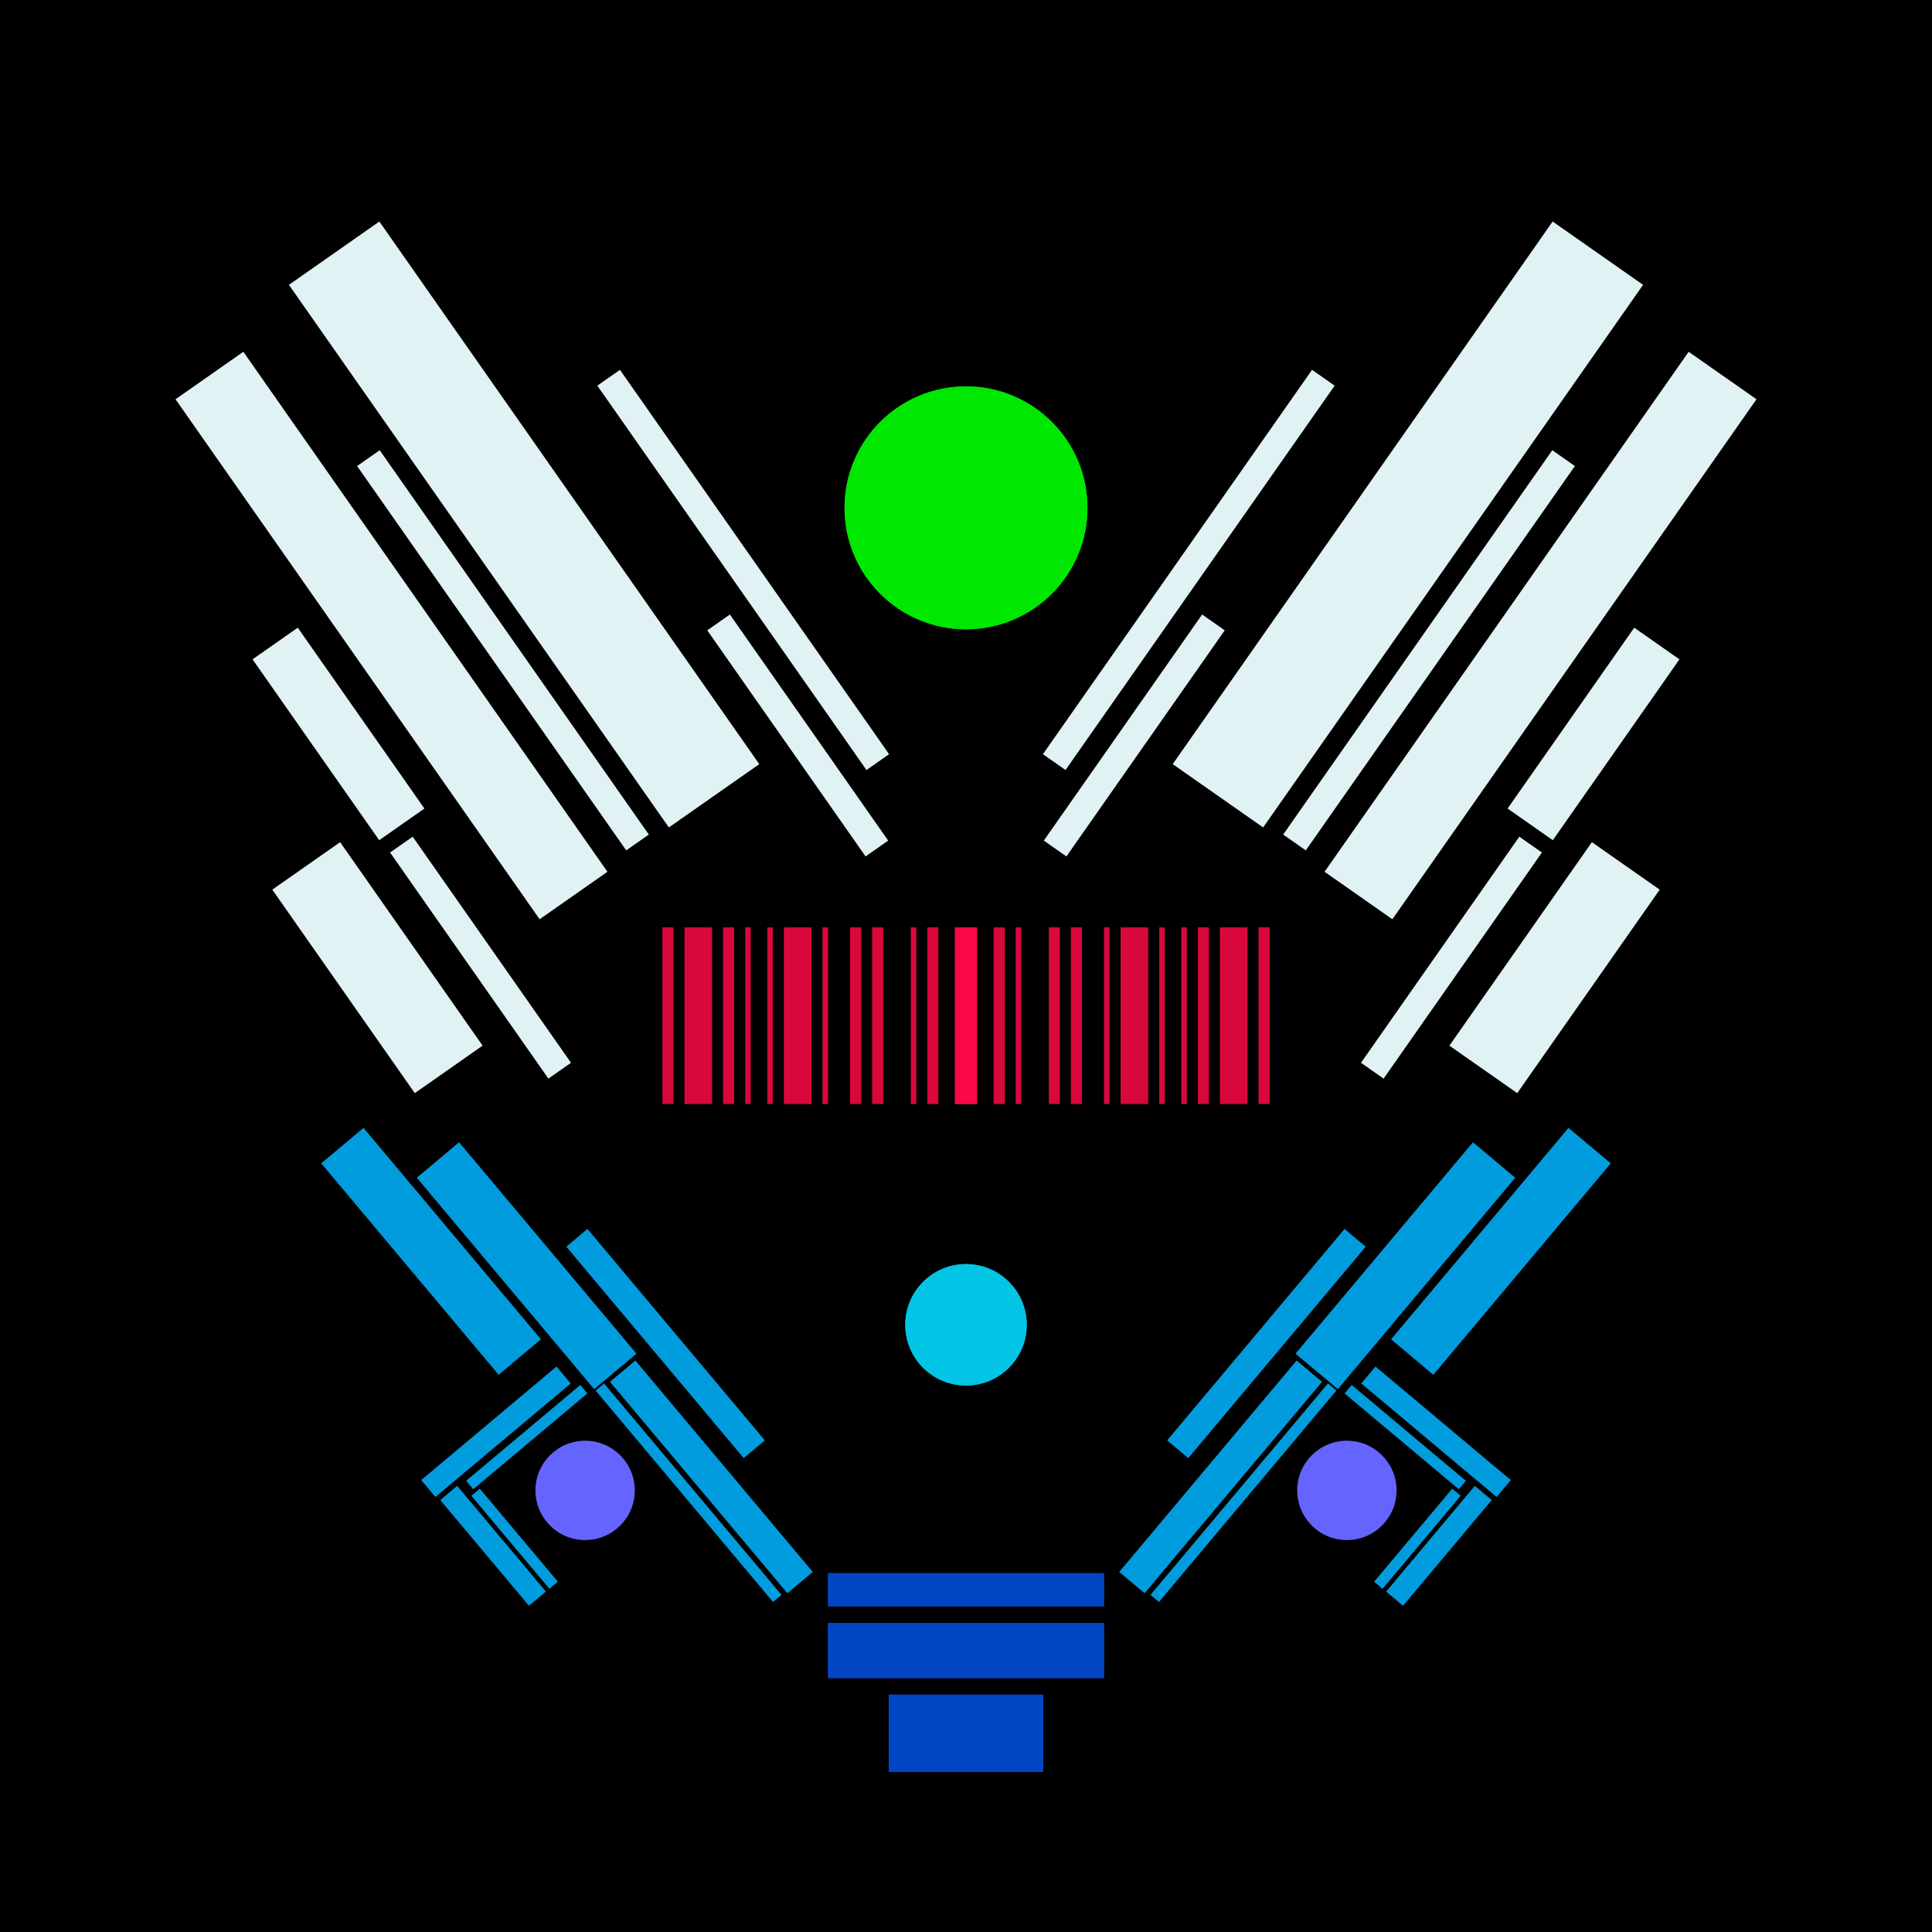
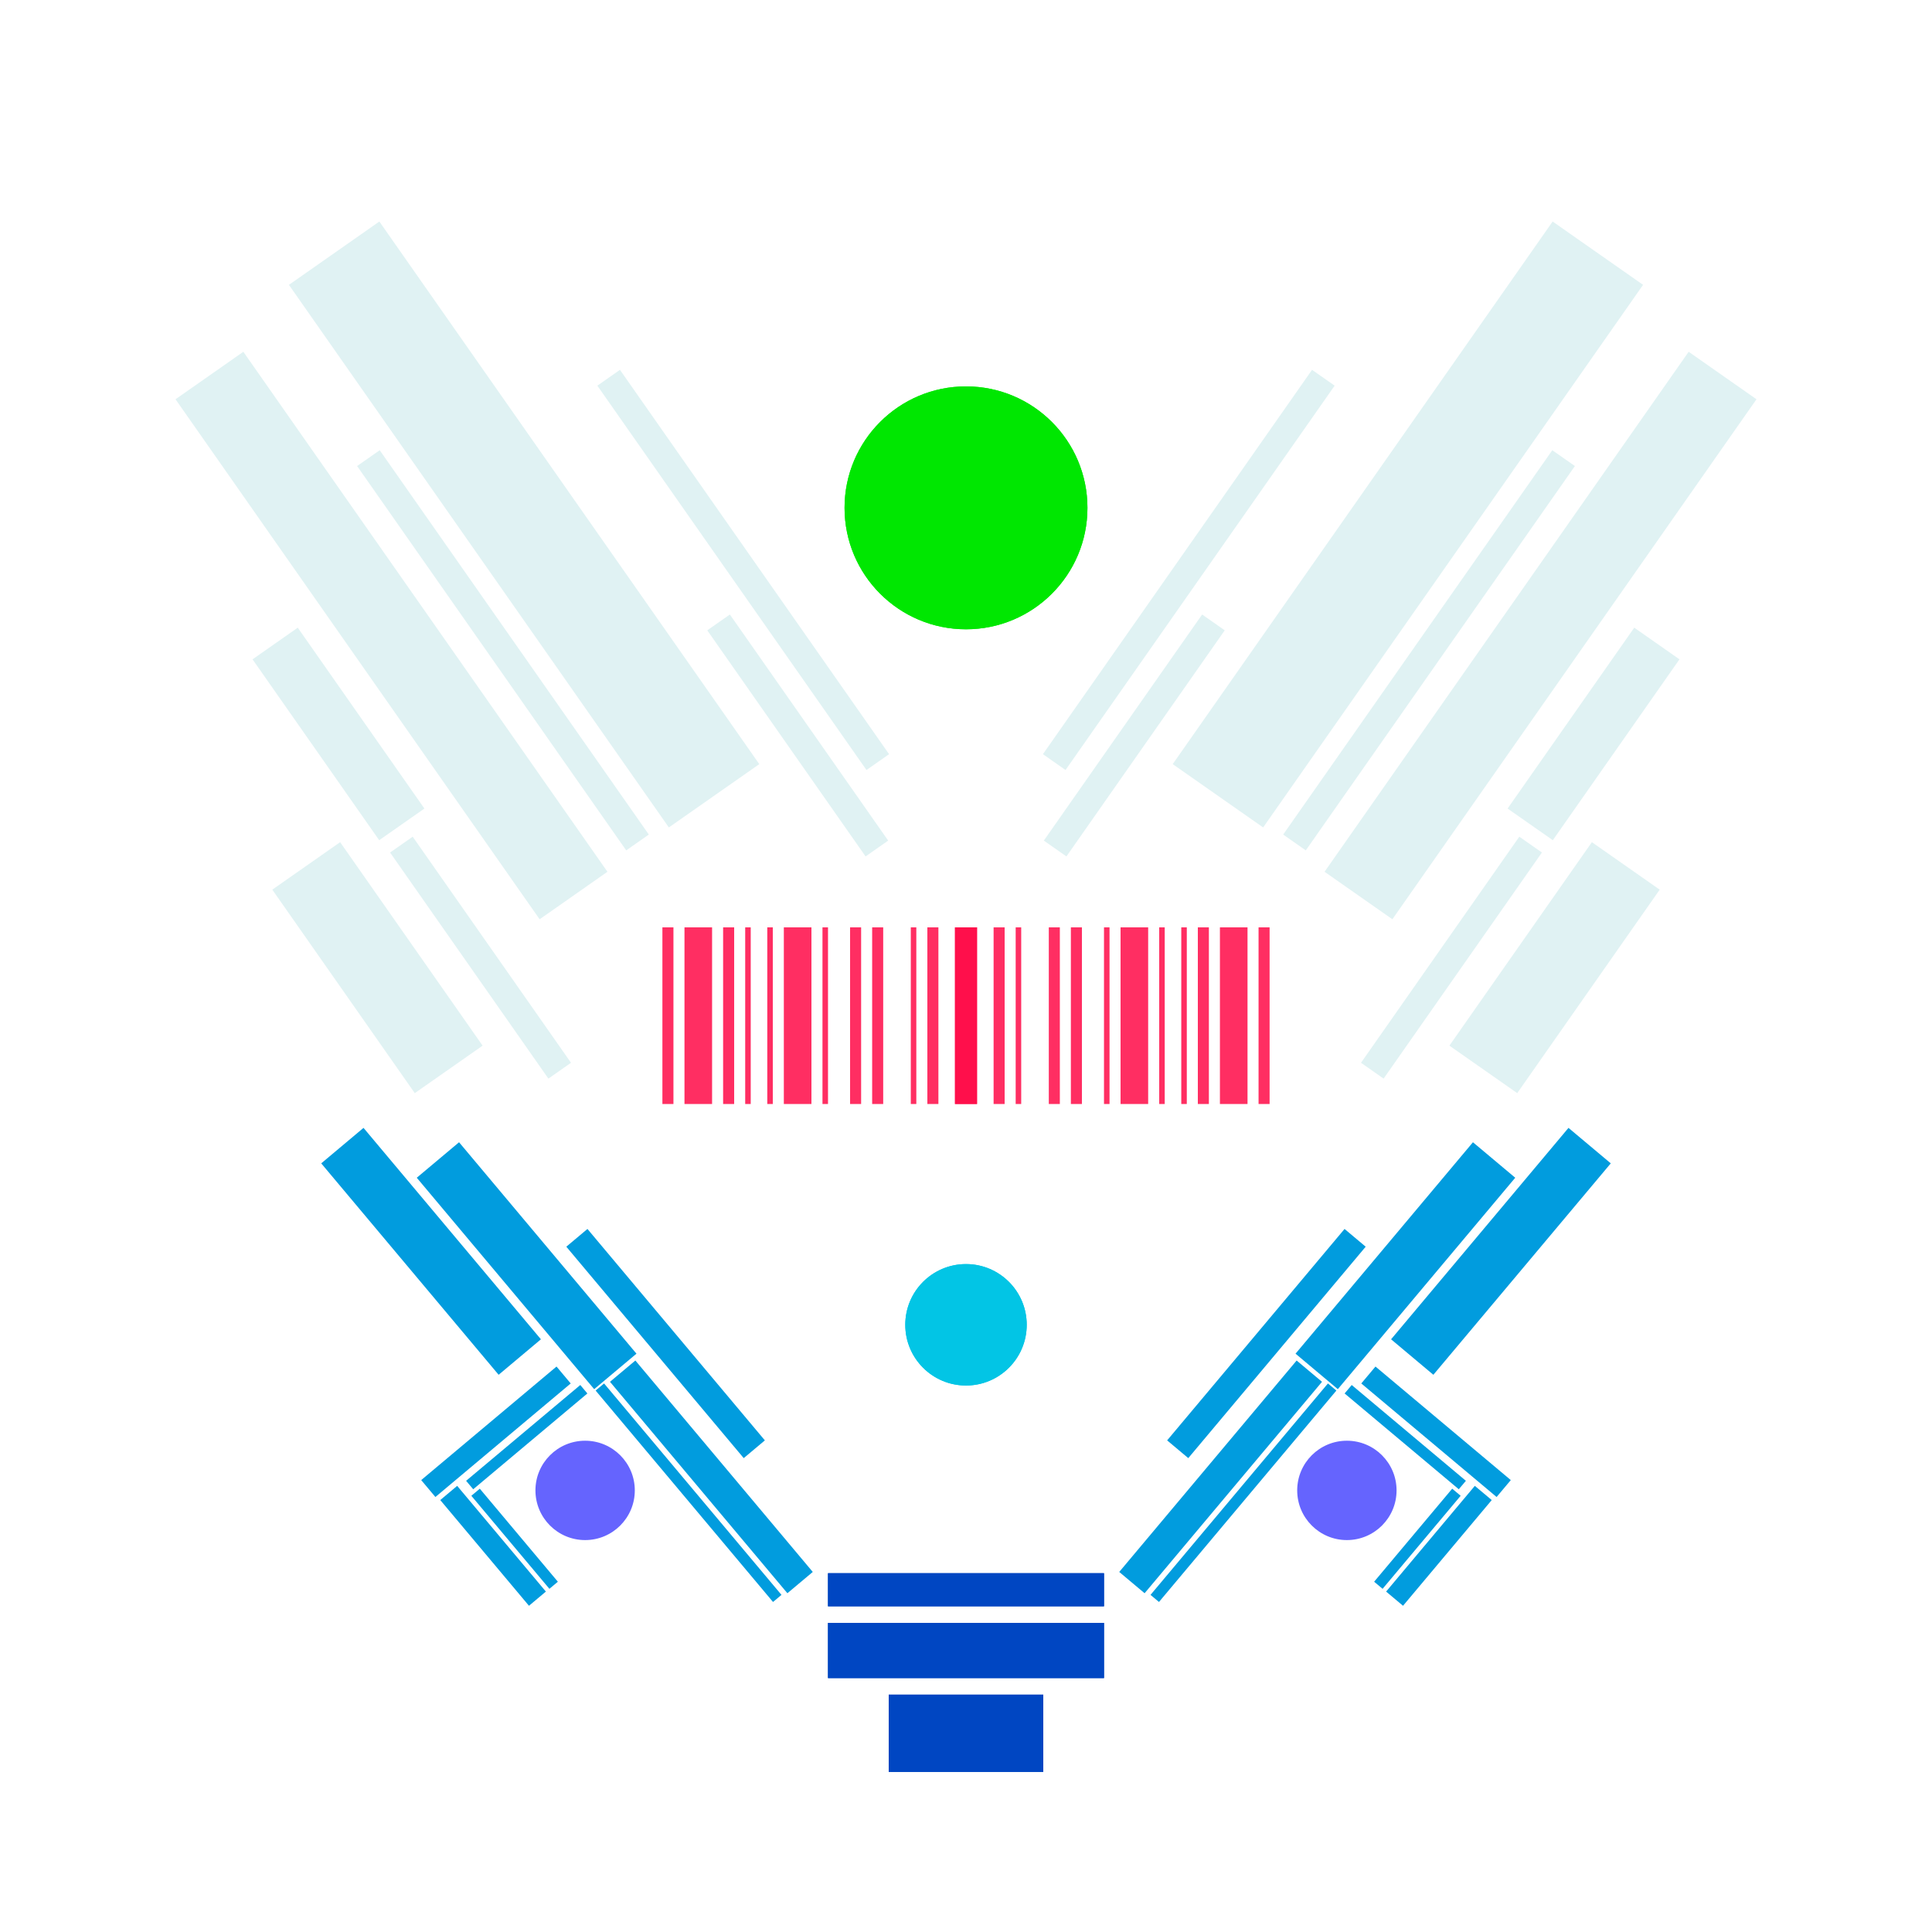
<svg xmlns="http://www.w3.org/2000/svg" preserveAspectRatio="xMinYMin meet" viewBox="0 0 350 350">
  <filter id="neon" y="-2" x="-1" width="350" height="350">
    <feDropShadow flood-color="#3f285e" dx="0" dy="5" flood-opacity="1" stdDeviation="2" result="shadow" />
    <feOffset in="StrokePaint" dx="0" dy="2" result="offStrPnt" />
    <feFlood flood-color="#E0F2F3" flood-opacity="0.2" result="flood1" />
    <feOffset in="SourceGraphic" dx="0" dy="-1" result="offFlood" />
    <feOffset in="SourceGraphic" dx="0" dy="3" result="offShadow" />
    <feComposite in="flood1" in2="offFlood" operator="in" result="cmpFlood" />
    <feComposite in="shadow" in2="offShadow" operator="in" result="cmpSha" />
    <feGaussianBlur in="offStrPnt" stdDeviation="3.5" result="bStrokeP" />
    <feGaussianBlur in="cmpFlood" stdDeviation="0.8" result="bFlood" />
    <feGaussianBlur in="cmpSha" stdDeviation="0.4" result="bShadow" />
    <feMerge>
      <feMergeNode in="bStrokeP" />
      <feMergeNode in="SourceGraphic" />
      <feMergeNode in="bFlood" />
      <feMergeNode in="bshadow" />
    </feMerge>
  </filter>
-   <rect width="100%" height="100%" fill="#000000" />
  <g filter="url(#neon)">
    <rect x="150" y="290" width="50 " height="10 " fill="#0046C2" />
    <rect x="150" y="281" width="50 " height="6  " fill="#0046C2" />
    <rect x="161" y="303" width="28 " height="14 " fill="#0046C2" />
    <rect x="90 " y="200" width="10 " height="50 " fill="#019CDE" transform="  translate( -122   , 114 ) rotate ( -40)" />
    <rect x="89 " y="239" width="4  " height="32 " fill="#019CDE" transform="  translate( -47 , 489 ) rotate ( -130  )" />
    <rect x="94 " y="243" width="2  " height="27 " fill="#019CDE" transform="  translate( -40 , 494 ) rotate ( -130  )" />
    <rect x="88 " y="264" width="4  " height="25 " fill="#019CDE" transform="  translate( 336 , 430 ) rotate ( 140)" />
    <rect x="93 " y="264" width="2  " height="22 " fill="#019CDE" transform="  translate( 342 , 425 ) rotate ( 140)" />
    <rect x="126" y="238" width="6  " height="50 " fill="#019CDE" transform="  translate( -139   , 145 ) rotate ( -40)" />
    <rect x="118" y="215" width="5  " height="50 " fill="#019CDE" transform="  translate( -126   , 133 ) rotate ( -40)" />
    <rect x="73 " y="198" width="10 " height="50 " fill="#019CDE" transform="  translate( -125   , 102 ) rotate ( -40)" />
    <rect x="124" y="241" width="2  " height="50 " fill="#019CDE" transform="  translate( -142   , 143 ) rotate ( -40)" />
    <circle cx="106" cy="266" r="9  " fill="#6564FE" />
    <rect x="150" y="290" width="50 " height="10 " fill="#0046C2" transform="scale(-1,1) translate(-350,0)" />
    <rect x="150" y="281" width="50 " height="6  " fill="#0046C2" transform="scale(-1,1) translate(-350,0)" />
    <rect x="161" y="303" width="28 " height="14 " fill="#0046C2" transform="scale(-1,1) translate(-350,0)" />
    <rect x="90 " y="200" width="10 " height="50 " fill="#019CDE" transform=" scale(-1,1)  translate(-350,0) translate( -122   , 114 ) rotate ( -40)" />
    <rect x="89 " y="239" width="4  " height="32 " fill="#019CDE" transform=" scale(-1,1)  translate(-350,0) translate( -47 , 489 ) rotate ( -130  )" />
    <rect x="94 " y="243" width="2  " height="27 " fill="#019CDE" transform=" scale(-1,1)  translate(-350,0) translate( -40 , 494 ) rotate ( -130  )" />
    <rect x="88 " y="264" width="4  " height="25 " fill="#019CDE" transform=" scale(-1,1)  translate(-350,0) translate( 336 , 430 ) rotate ( 140)" />
    <rect x="93 " y="264" width="2  " height="22 " fill="#019CDE" transform=" scale(-1,1)  translate(-350,0) translate( 342 , 425 ) rotate ( 140)" />
    <rect x="126" y="238" width="6  " height="50 " fill="#019CDE" transform=" scale(-1,1)  translate(-350,0) translate( -139   , 145 ) rotate ( -40)" />
    <rect x="118" y="215" width="5  " height="50 " fill="#019CDE" transform=" scale(-1,1)  translate(-350,0) translate( -126   , 133 ) rotate ( -40)" />
    <rect x="73 " y="198" width="10 " height="50 " fill="#019CDE" transform=" scale(-1,1)  translate(-350,0) translate( -125   , 102 ) rotate ( -40)" />
    <rect x="124" y="241" width="2  " height="50 " fill="#019CDE" transform=" scale(-1,1)  translate(-350,0) translate( -142   , 143 ) rotate ( -40)" />
    <circle cx="106" cy="266" r="9  " fill="#6564FE" transform="scale(-1,1) translate(-350,0)" />
    <rect x="47 " y="164" width="45 " height="15 " fill="#E0F2F3" transform="  translate( 169 , 16  ) rotate ( 55 )" />
    <rect x="62 " y="167" width="50 " height="5  " fill="#E0F2F3" transform="  translate( 176 , 1   ) rotate ( 55 )" />
    <rect x="41 " y="124" width="40 " height="10 " fill="#E0F2F3" transform="  translate( 132 , 5   ) rotate ( 55 )" />
    <rect x="13 " y="103" width="115" height="15 " fill="#E0F2F3" transform="  translate( 121 , -10 ) rotate ( 55 )" />
    <rect x="48 " y="112" width="85 " height="5  " fill="#E0F2F3" transform="  translate( 133 , -26 ) rotate ( 55 )" />
    <rect x="35 " y="81 " width="120" height="20 " fill="#E0F2F3" transform="  translate( 115 , -39 ) rotate ( 55 )" />
    <rect x="119" y="127" width="50 " height="5  " fill="#E0F2F3" transform="  translate( 168 , -63 ) rotate ( 55 )" />
    <rect x="92 " y="97 " width="85 " height="5  " fill="#E0F2F3" transform="  translate( 139 , -68 ) rotate ( 55 )" />
    <circle cx="175" cy="88 " r="22 " fill="#00e701" />
    <rect x="47 " y="164" width="45 " height="15 " fill="#E0F2F3" transform=" scale(-1,1)  translate(-350,0) translate( 169 , 16  ) rotate ( 55 )" />
    <rect x="62 " y="167" width="50 " height="5  " fill="#E0F2F3" transform=" scale(-1,1)  translate(-350,0) translate( 176 , 1   ) rotate ( 55 )" />
    <rect x="41 " y="124" width="40 " height="10 " fill="#E0F2F3" transform=" scale(-1,1)  translate(-350,0) translate( 132 , 5   ) rotate ( 55 )" />
    <rect x="13 " y="103" width="115" height="15 " fill="#E0F2F3" transform=" scale(-1,1)  translate(-350,0) translate( 121 , -10 ) rotate ( 55 )" />
    <rect x="48 " y="112" width="85 " height="5  " fill="#E0F2F3" transform=" scale(-1,1)  translate(-350,0) translate( 133 , -26 ) rotate ( 55 )" />
    <rect x="35 " y="81 " width="120" height="20 " fill="#E0F2F3" transform=" scale(-1,1)  translate(-350,0) translate( 115 , -39 ) rotate ( 55 )" />
    <rect x="119" y="127" width="50 " height="5  " fill="#E0F2F3" transform=" scale(-1,1)  translate(-350,0) translate( 168 , -63 ) rotate ( 55 )" />
    <rect x="92 " y="97 " width="85 " height="5  " fill="#E0F2F3" transform=" scale(-1,1)  translate(-350,0) translate( 139 , -68 ) rotate ( 55 )" />
    <circle cx="175" cy="88 " r="22 " fill="#00e701" transform="scale(-1,1) translate(-350,0)" />
    <circle cx="175" cy="236" r="11 " fill="#02C5E5" />
    <circle cx="175" cy="236" r="11 " fill="#02C5E5" transform="scale(-1,1) translate(-350,0)" />
  </g>
  <g fill-opacity="0.85">
    <rect x="120" y="164" width="2  " height="32 " fill="#FF0A47" filter="url(#neon)" />
    <rect x="124" y="164" width="5  " height="32 " fill="#FF0A47" filter="url(#neon)" />
    <rect x="131" y="164" width="2  " height="32 " fill="#FF0A47" filter="url(#neon)" />
    <rect x="154" y="164" width="2  " height="32 " fill="#FF0A47" filter="url(#neon)" />
    <rect x="135" y="164" width="1  " height="32 " fill="#FF0A47" filter="url(#neon)" />
    <rect x="149" y="164" width="1  " height="32 " fill="#FF0A47" filter="url(#neon)" />
    <rect x="158" y="164" width="2  " height="32 " fill="#FF0A47" filter="url(#neon)" />
    <rect x="165" y="164" width="1  " height="32 " fill="#FF0A47" filter="url(#neon)" />
    <rect x="168" y="164" width="2  " height="32 " fill="#FF0A47" filter="url(#neon)" />
    <rect x="139" y="164" width="1  " height="32 " fill="#FF0A47" filter="url(#neon)" />
    <rect x="142" y="164" width="5  " height="32 " fill="#FF0A47" filter="url(#neon)" />
    <rect x="173" y="164" width="4  " height="32 " fill="#FF0A47" filter="url(#neon)" />
    <rect x="120" y="164" width="2  " height="32 " fill="#FF0A47" filter="url(#neon)" transform="scale(-1,1) translate(-350,0)" />
    <rect x="124" y="164" width="5  " height="32 " fill="#FF0A47" filter="url(#neon)" transform="scale(-1,1) translate(-350,0)" />
    <rect x="131" y="164" width="2  " height="32 " fill="#FF0A47" filter="url(#neon)" transform="scale(-1,1) translate(-350,0)" />
    <rect x="154" y="164" width="2  " height="32 " fill="#FF0A47" filter="url(#neon)" transform="scale(-1,1) translate(-350,0)" />
    <rect x="135" y="164" width="1  " height="32 " fill="#FF0A47" filter="url(#neon)" transform="scale(-1,1) translate(-350,0)" />
    <rect x="149" y="164" width="1  " height="32 " fill="#FF0A47" filter="url(#neon)" transform="scale(-1,1) translate(-350,0)" />
    <rect x="158" y="164" width="2  " height="32 " fill="#FF0A47" filter="url(#neon)" transform="scale(-1,1) translate(-350,0)" />
    <rect x="165" y="164" width="1  " height="32 " fill="#FF0A47" filter="url(#neon)" transform="scale(-1,1) translate(-350,0)" />
    <rect x="168" y="164" width="2  " height="32 " fill="#FF0A47" filter="url(#neon)" transform="scale(-1,1) translate(-350,0)" />
    <rect x="139" y="164" width="1  " height="32 " fill="#FF0A47" filter="url(#neon)" transform="scale(-1,1) translate(-350,0)" />
    <rect x="142" y="164" width="5  " height="32 " fill="#FF0A47" filter="url(#neon)" transform="scale(-1,1) translate(-350,0)" />
    <rect x="173" y="164" width="4  " height="32 " fill="#FF0A47" filter="url(#neon)" transform="scale(-1,1) translate(-350,0)" />
  </g>
</svg>